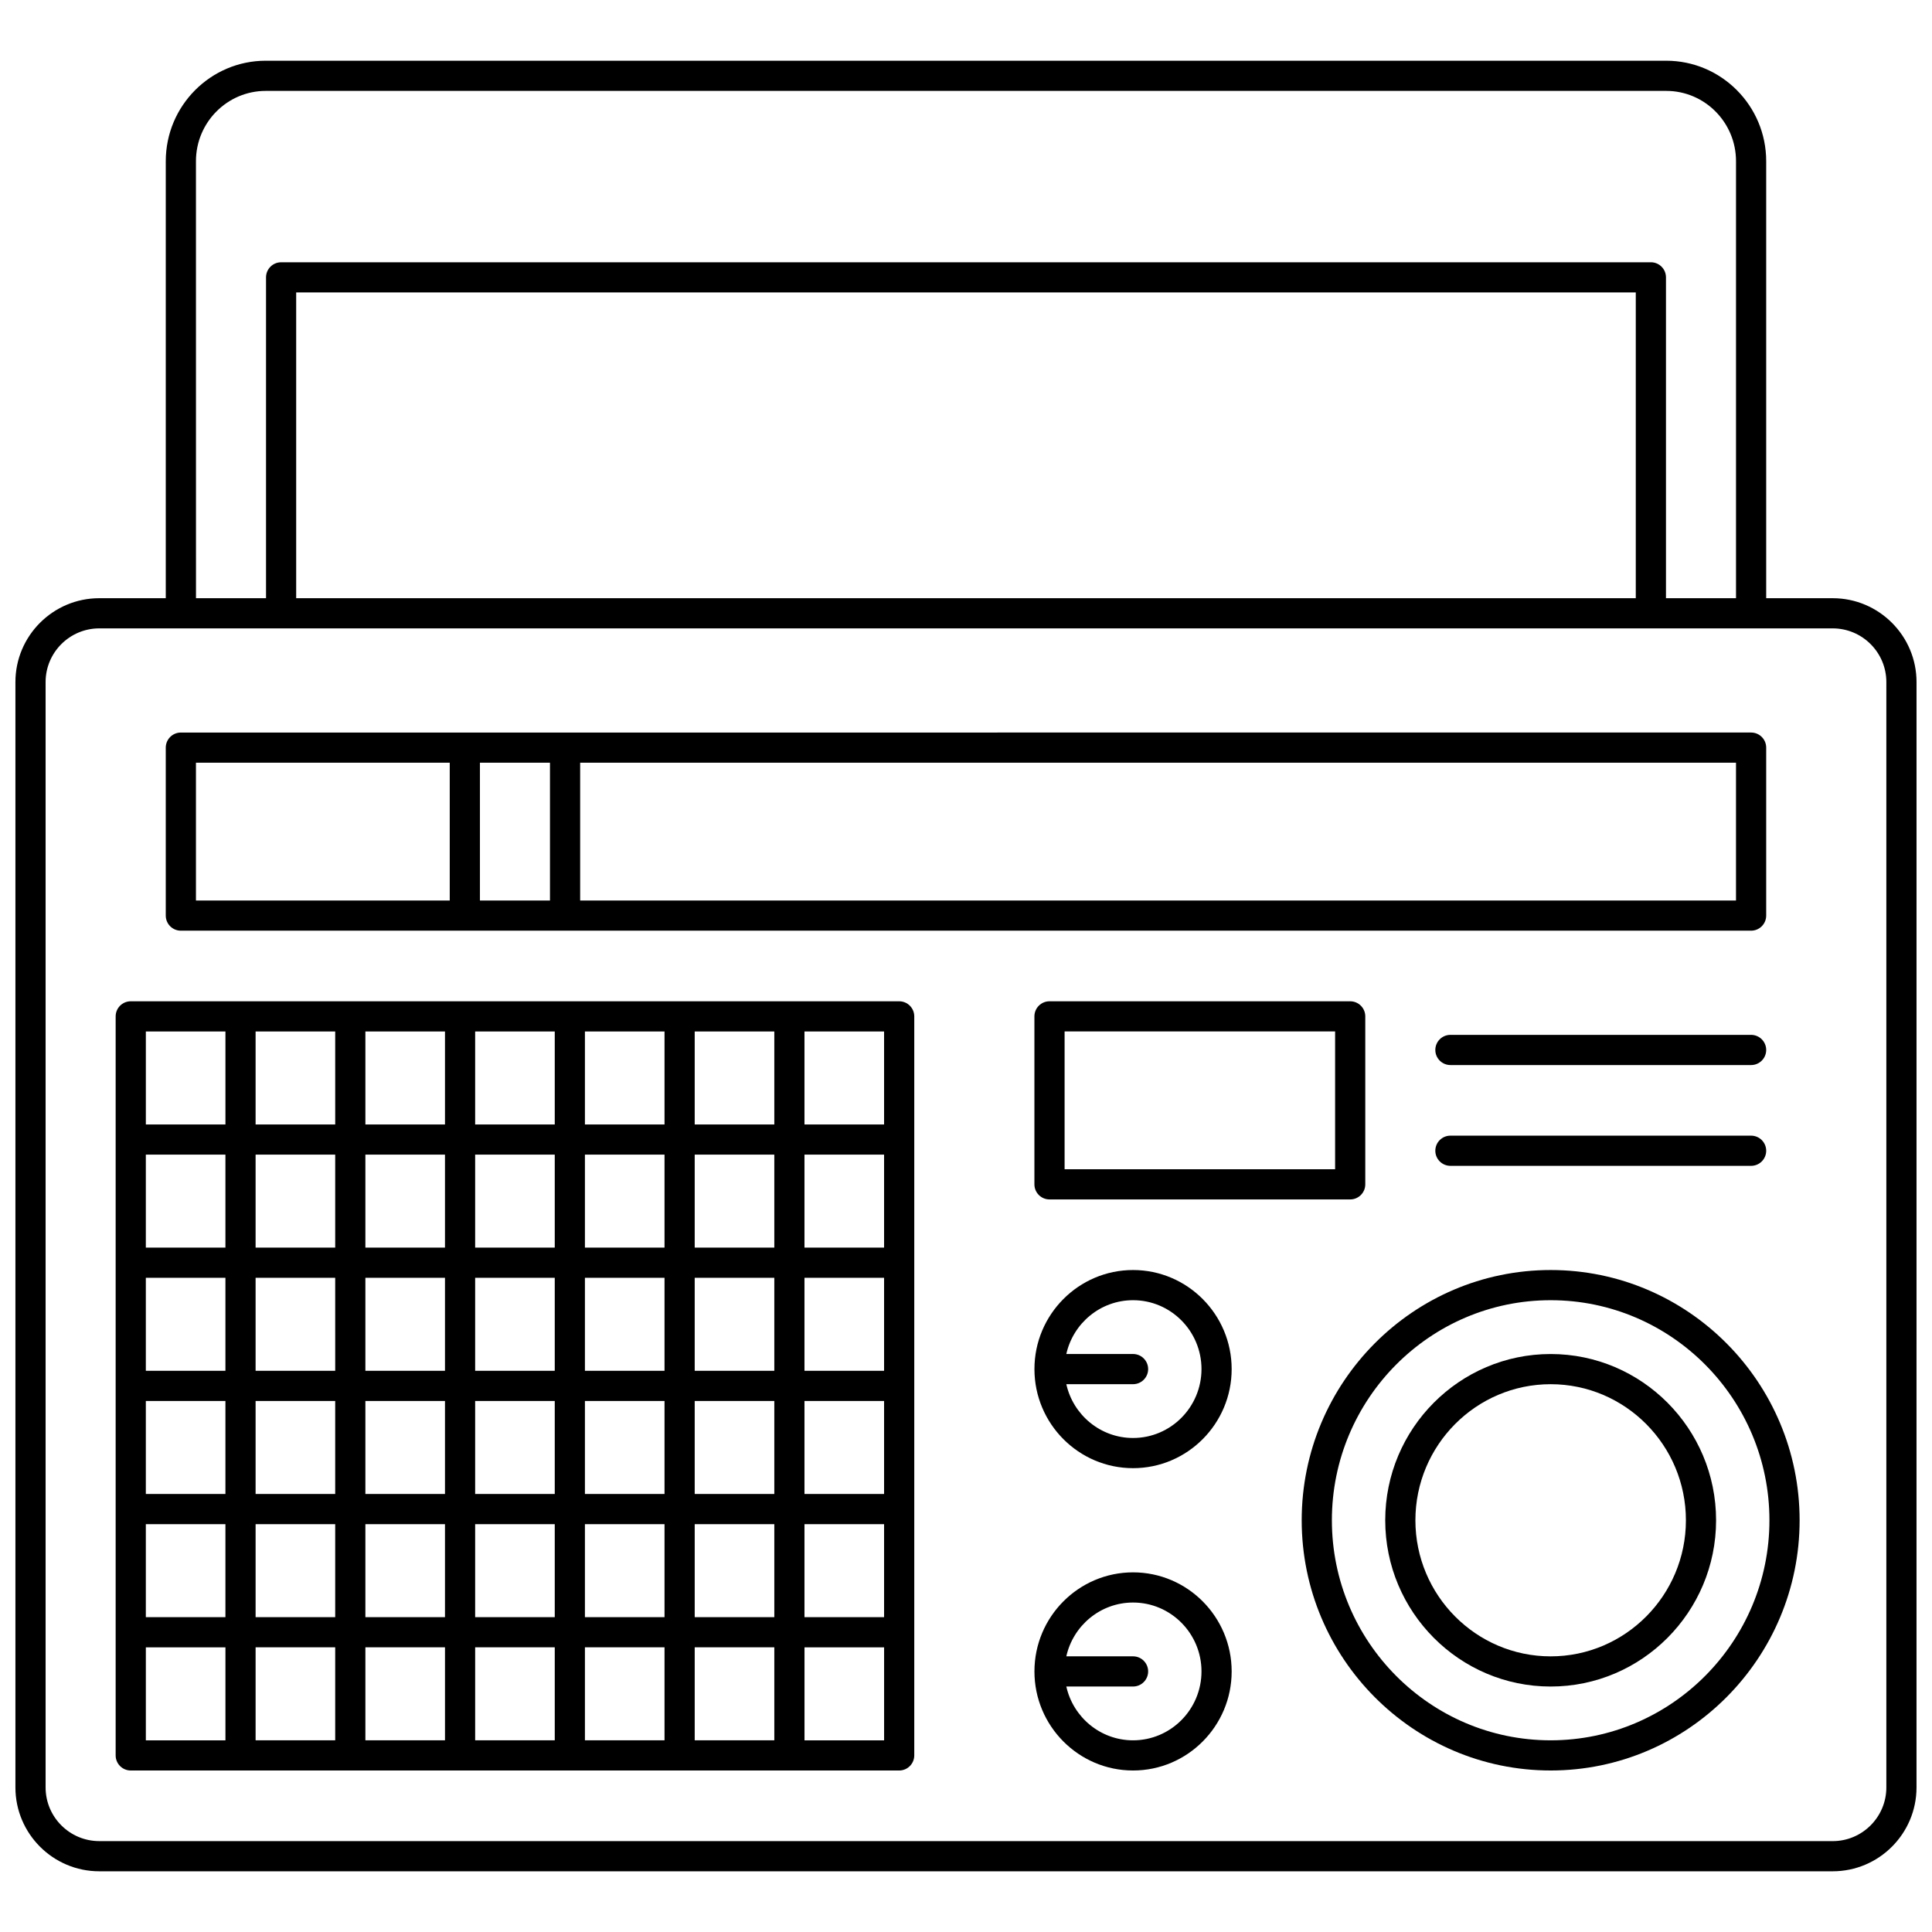
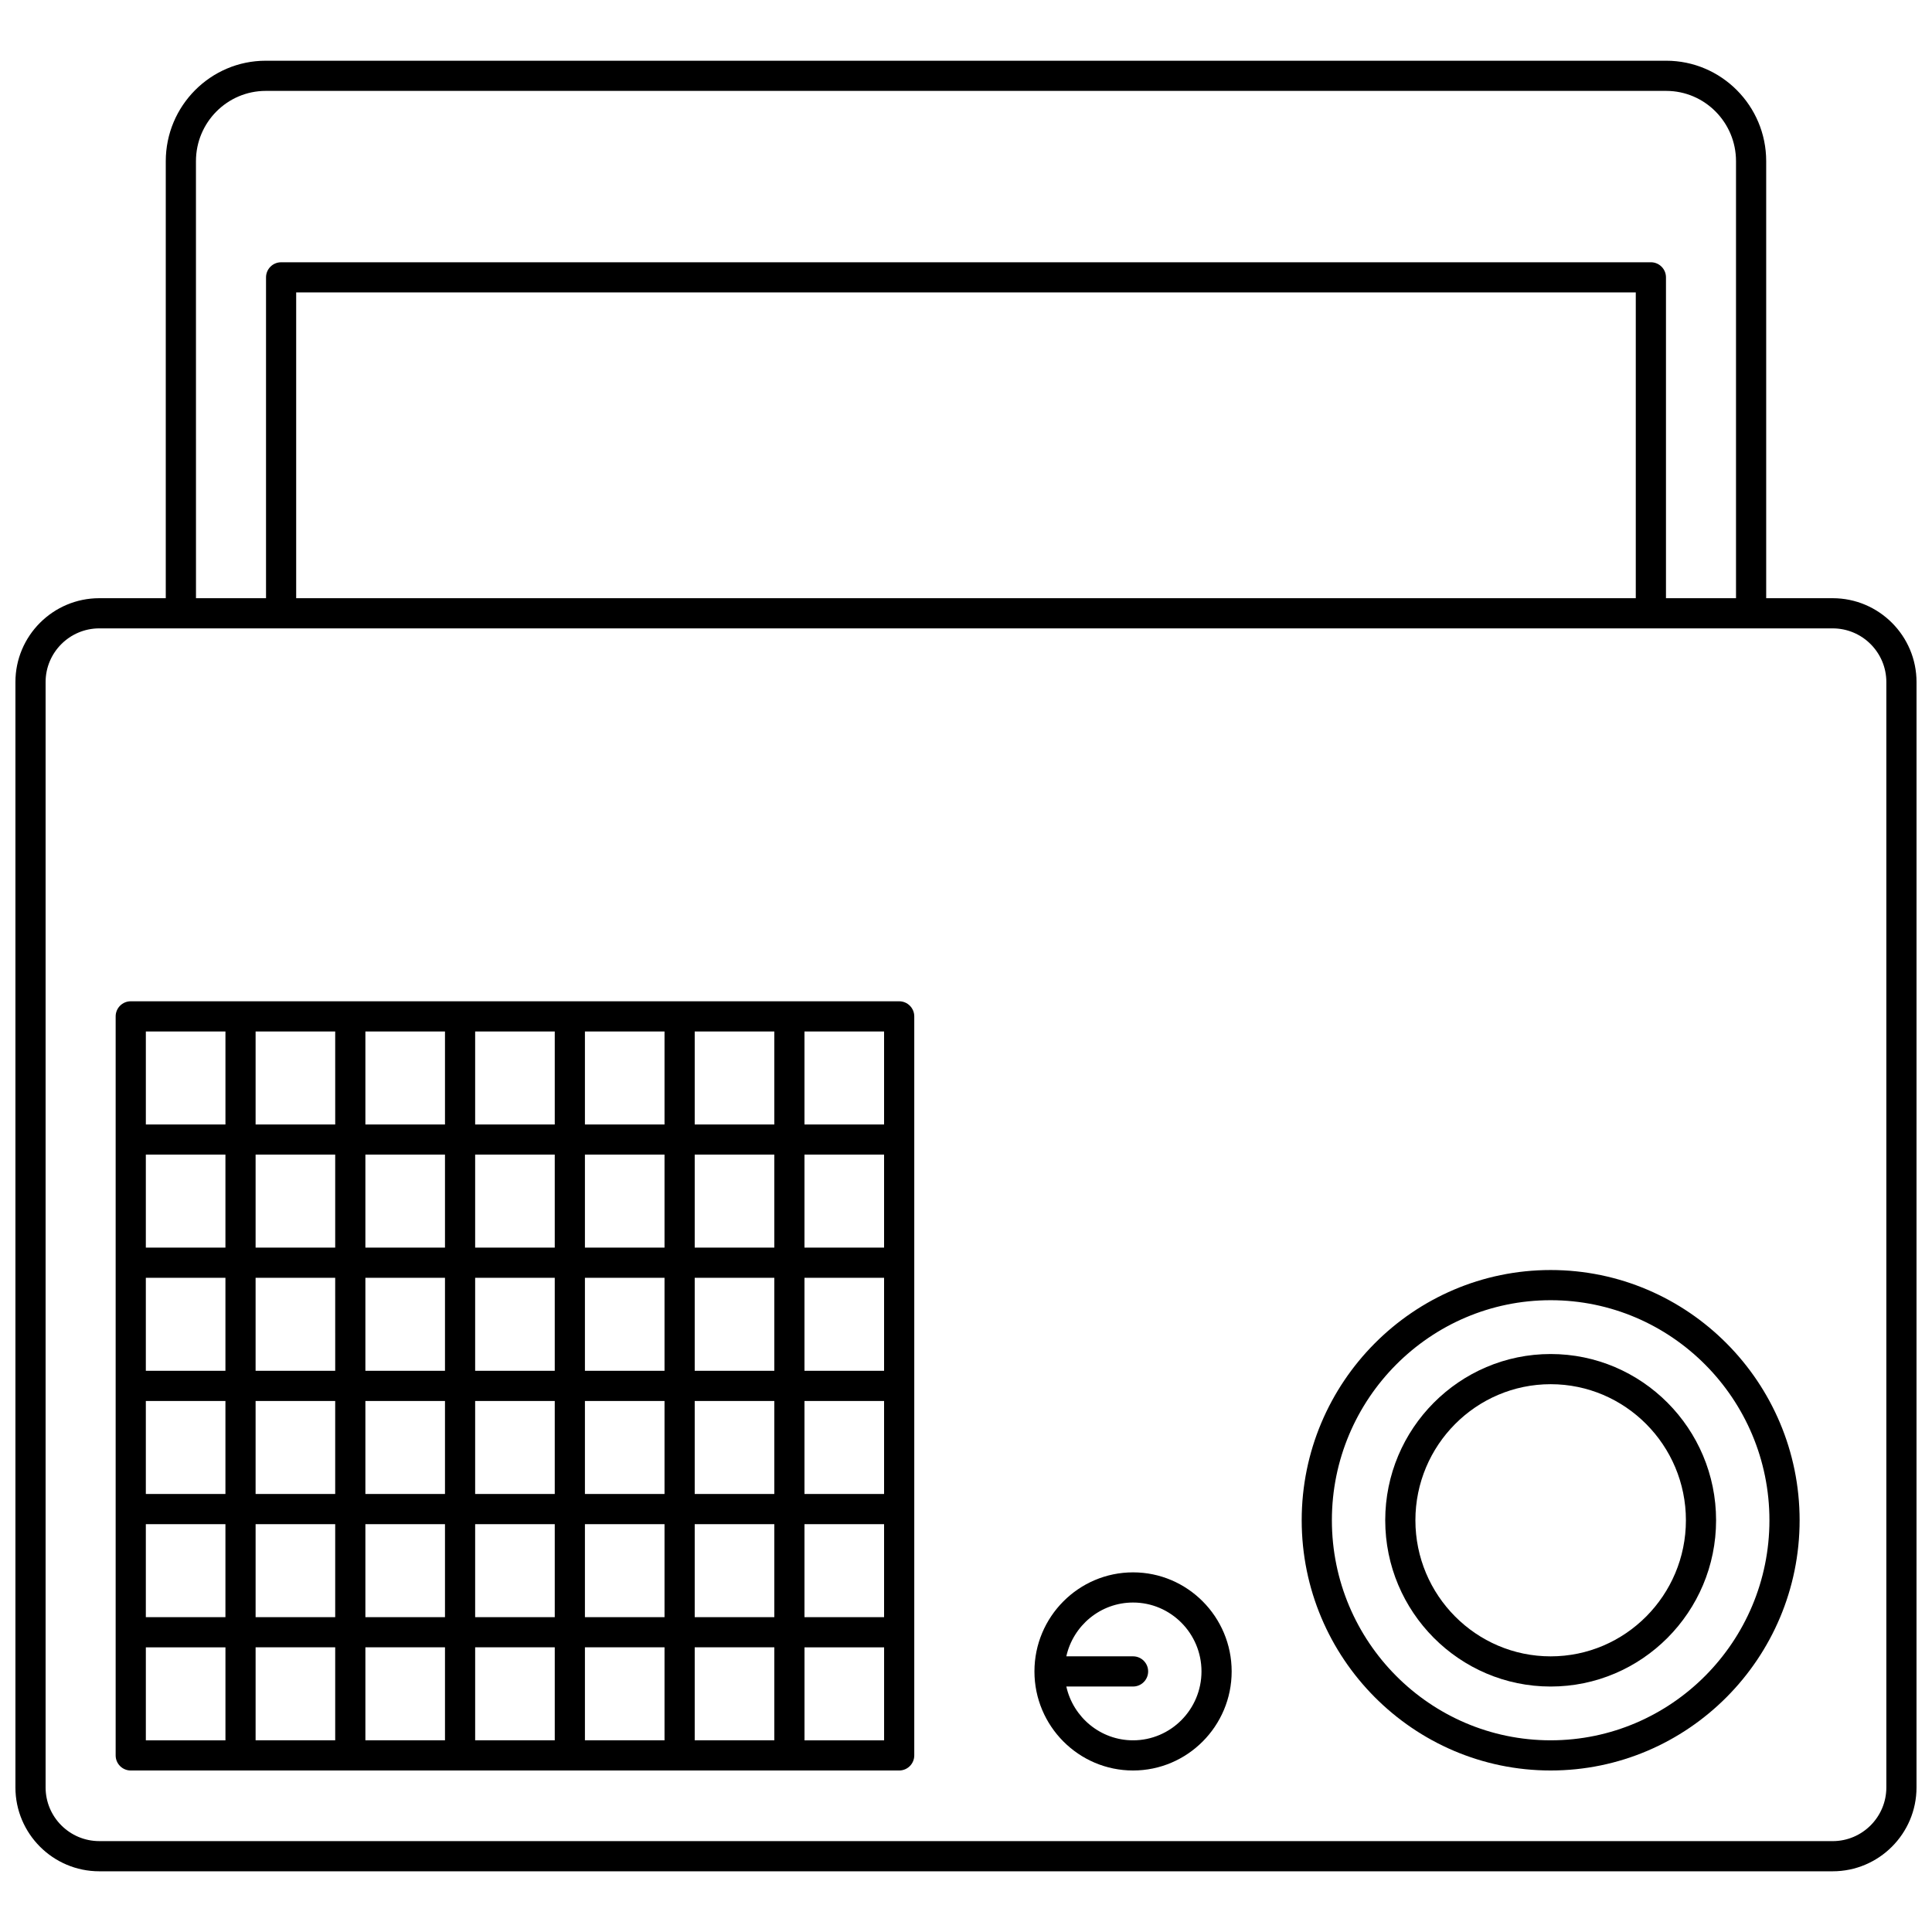
<svg xmlns="http://www.w3.org/2000/svg" width="800px" height="800px" version="1.1" viewBox="144 144 512 512">
  <defs>
    <clipPath id="a">
      <path d="m148.09 160h503.81v480h-503.81z" />
    </clipPath>
  </defs>
  <g clip-path="url(#a)">
    <path d="m629.68 302.53h-17.621v-115.82c0-14.676-11.887-26.617-26.496-26.617h-371.14c-14.609 0-26.492 11.941-26.492 26.617v115.82h-17.625c-12.25 0-22.219 9.969-22.219 22.219v292.94c0 12.258 9.969 22.223 22.219 22.223h459.37c12.254 0 22.219-9.969 22.219-22.223l0.004-292.94c0-12.25-9.969-22.219-22.219-22.219zm-433.75-115.82c0-10.27 8.297-18.621 18.496-18.621h371.14c10.199 0 18.496 8.352 18.496 18.621v115.82h-18.562v-85.027c0-2.207-1.789-4-4-4l-363 0.004c-2.207 0-4 1.789-4 4v85.023h-18.562zm381.57 115.82h-355.01v-81.027h355.01zm66.402 315.16c0 7.844-6.383 14.227-14.223 14.227l-459.37-0.004c-7.84 0-14.223-6.379-14.223-14.223v-292.94c0-7.844 6.383-14.223 14.223-14.223h459.37c7.844 0 14.223 6.379 14.223 14.223z" />
  </g>
-   <path d="m191.93 390.64h416.13c2.207 0 4-1.789 4-4v-44.512c0-2.207-1.789-4-4-4l-416.13 0.004c-2.207 0-4 1.789-4 4v44.512c0.004 2.207 1.793 3.996 4 3.996zm79.258-7.996v-36.516h18.562v36.516zm332.87 0h-306.31v-36.516h306.31zm-408.13-36.516h67.258v36.516l-67.258-0.004z" />
  <path d="m382.29 409.35h-203.64c-2.207 0-4 1.789-4 4v195.85c0 2.207 1.789 4 4 4h203.64c2.207 0 4-1.789 4-4v-195.85c0-2.207-1.789-4-3.996-4zm-4 32.645h-21.094v-24.645h21.094zm-108.37 65.281v-24.645h21.094v24.645zm21.094 8v24.645h-21.094v-24.645zm7.996-32.645h21.094v24.645h-21.094zm0-7.996v-24.645h21.094v24.645zm-7.996 0h-21.094v-24.645h21.094zm-29.09 0h-21.094v-24.645h21.094zm0 7.996v24.645h-21.094v-24.645zm-29.094 24.645h-21.094v-24.645h21.094l0.004 24.645zm0 8v24.645h-21.094v-24.645zm8 0h21.094v24.645h-21.094zm21.094 32.641v24.645h-21.094v-24.645zm7.996 0h21.094v24.645h-21.094zm29.09 0h21.094v24.645h-21.094zm0-7.996v-24.645h21.094v24.645zm29.094-24.645h21.094v24.645h-21.094zm0-8v-24.645h21.094v24.645zm0-32.641v-24.645h21.094v24.645zm0-32.641v-24.645h21.094v24.645zm-8 0h-21.094v-24.645h21.094zm-29.09 0h-21.094v-24.645h21.094zm-29.09 0h-21.094v-24.645h21.094zm-29.094 0h-21.094v-24.645h21.094l0.004 24.645zm0 7.996v24.645h-21.094v-24.645zm-29.09 24.645h-21.094v-24.645h21.094zm0 7.996v24.645h-21.094v-24.645zm0 32.645v24.645h-21.094v-24.645zm0 32.641v24.645h-21.094v-24.645zm7.996 0h21.094v24.645h-21.094zm21.094 32.641v24.645h-21.094v-24.645zm8 0h21.094v24.645h-21.094zm29.09 0h21.094v24.645h-21.094zm29.09 0h21.094v24.645h-21.094zm29.094 0h21.094v24.645h-21.094zm0-7.996v-24.645h21.094v24.645zm29.09-24.645h21.094v24.645h-21.094zm0-7.996v-24.645h21.094v24.645zm0-32.645v-24.645h21.094v24.645zm0-32.641v-24.645h21.094v24.645zm-153.45-57.285v24.645h-21.094v-24.645zm-21.094 163.21h21.094v24.645h-21.094zm174.55 24.645v-24.645h21.094v24.645z" />
  <path d="m554.94 480.57c-36.379 0-65.977 29.75-65.977 66.312 0 36.566 29.598 66.316 65.977 66.316s65.977-29.75 65.977-66.316c-0.004-36.562-29.598-66.312-65.977-66.312zm0 124.63c-31.969 0-57.977-26.16-57.977-58.316s26.008-58.316 57.977-58.316 57.977 26.16 57.977 58.316-26.008 58.316-57.977 58.316z" />
  <path d="m554.94 502.83c-24.176 0-43.84 19.766-43.84 44.059s19.668 44.059 43.84 44.059 43.84-19.766 43.84-44.059c0-24.297-19.668-44.059-43.84-44.059zm0 80.121c-19.762 0-35.844-16.18-35.844-36.062 0-19.883 16.078-36.062 35.844-36.062 19.762 0 35.844 16.176 35.844 36.062 0 19.883-16.082 36.062-35.844 36.062z" />
-   <path d="m444.27 480.57c-14.41 0-26.133 11.777-26.133 26.254 0 14.477 11.723 26.254 26.133 26.254 14.41 0 26.133-11.777 26.133-26.254 0-14.477-11.727-26.254-26.133-26.254zm0 44.512c-8.633 0-15.867-6.109-17.684-14.258h17.684c2.207 0 4-1.789 4-4 0-2.207-1.789-4-4-4h-17.684c1.816-8.148 9.051-14.258 17.684-14.258 10 0 18.137 8.191 18.137 18.258-0.004 10.07-8.137 18.258-18.137 18.258z" />
  <path d="m444.27 560.69c-14.41 0-26.133 11.777-26.133 26.254 0 14.477 11.723 26.254 26.133 26.254 14.41 0 26.133-11.777 26.133-26.254 0-14.477-11.727-26.254-26.133-26.254zm0 44.512c-8.633 0-15.867-6.109-17.684-14.258h17.684c2.207 0 4-1.789 4-4 0-2.207-1.789-4-4-4h-17.684c1.816-8.148 9.051-14.258 17.684-14.258 10 0 18.137 8.191 18.137 18.258-0.004 10.07-8.137 18.258-18.137 18.258z" />
-   <path d="m422.13 409.35c-2.207 0-4 1.789-4 4v44.512c0 2.207 1.789 4 4 4h79.684c2.207 0 4-1.789 4-4v-44.512c0-2.207-1.789-4-4-4zm75.688 44.512h-71.688v-36.516h71.688z" />
-   <path d="m608.06 418.25h-79.684c-2.207 0-4 1.789-4 4 0 2.207 1.789 4 4 4h79.684c2.207 0 4-1.789 4-4 0-2.207-1.793-4-4-4z" />
-   <path d="m608.06 444.96h-79.684c-2.207 0-4 1.789-4 4 0 2.207 1.789 4 4 4h79.684c2.207 0 4-1.789 4-4 0-2.207-1.793-4-4-4z" />
</svg>